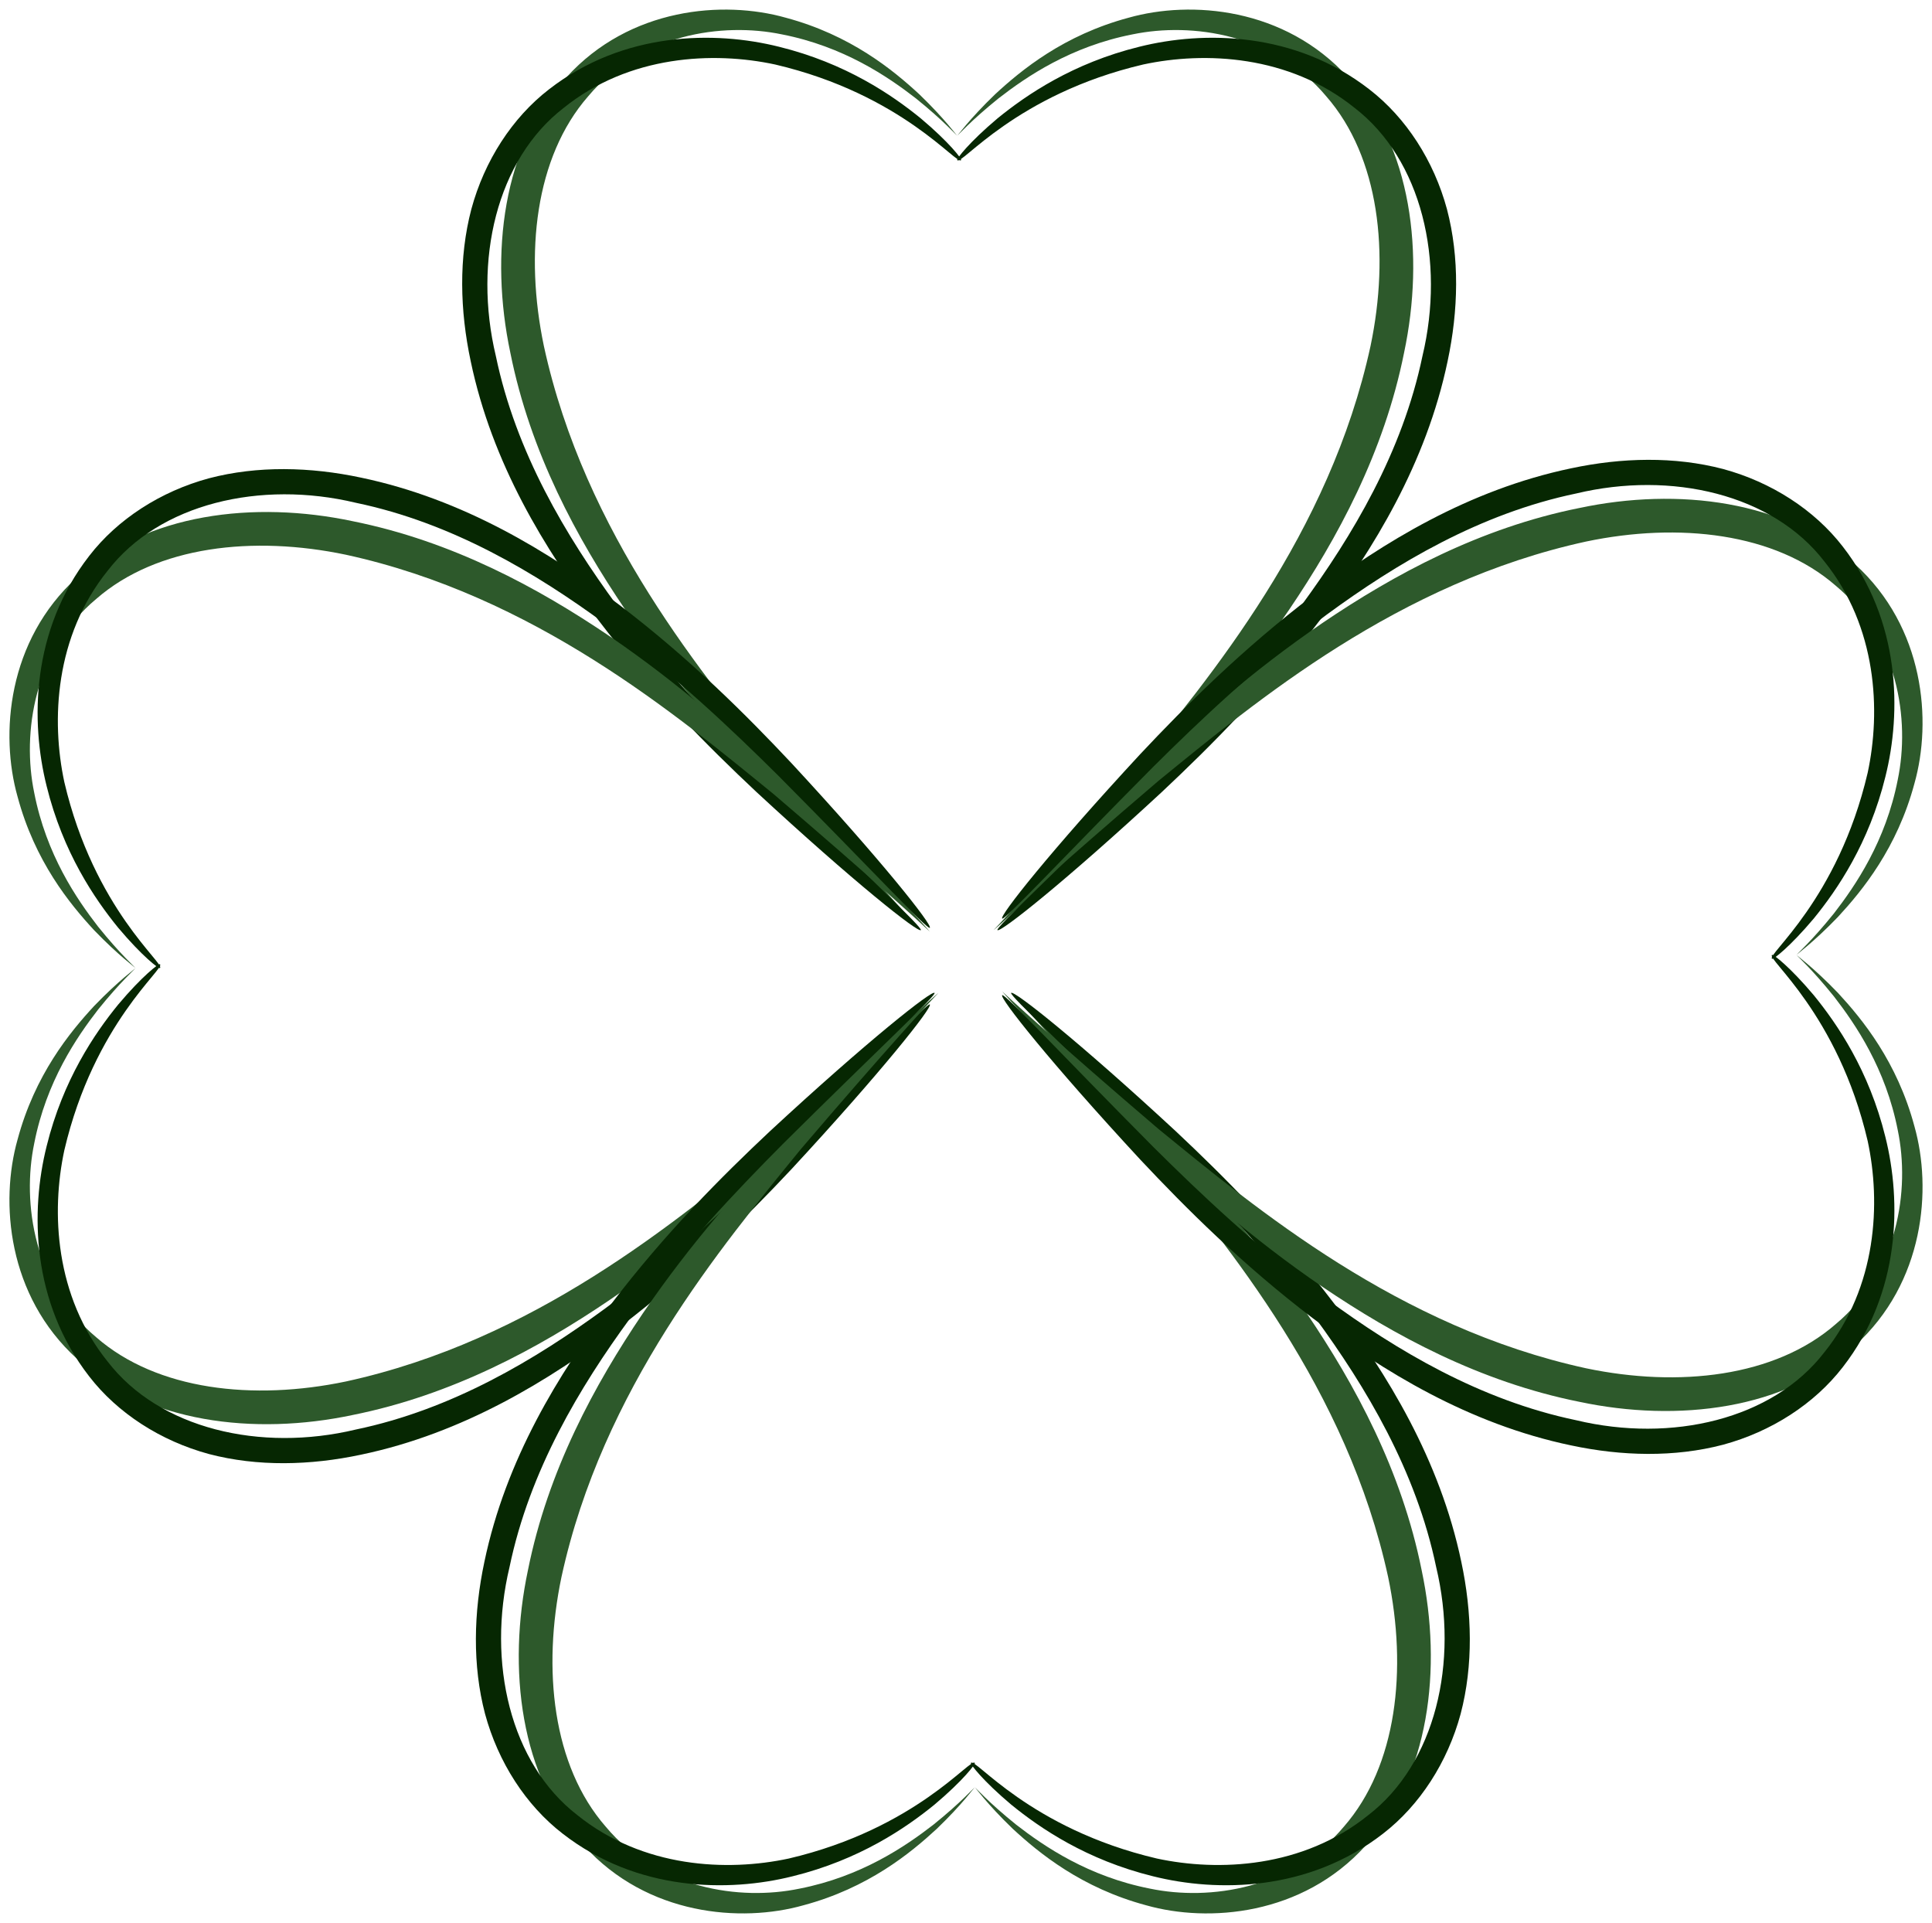
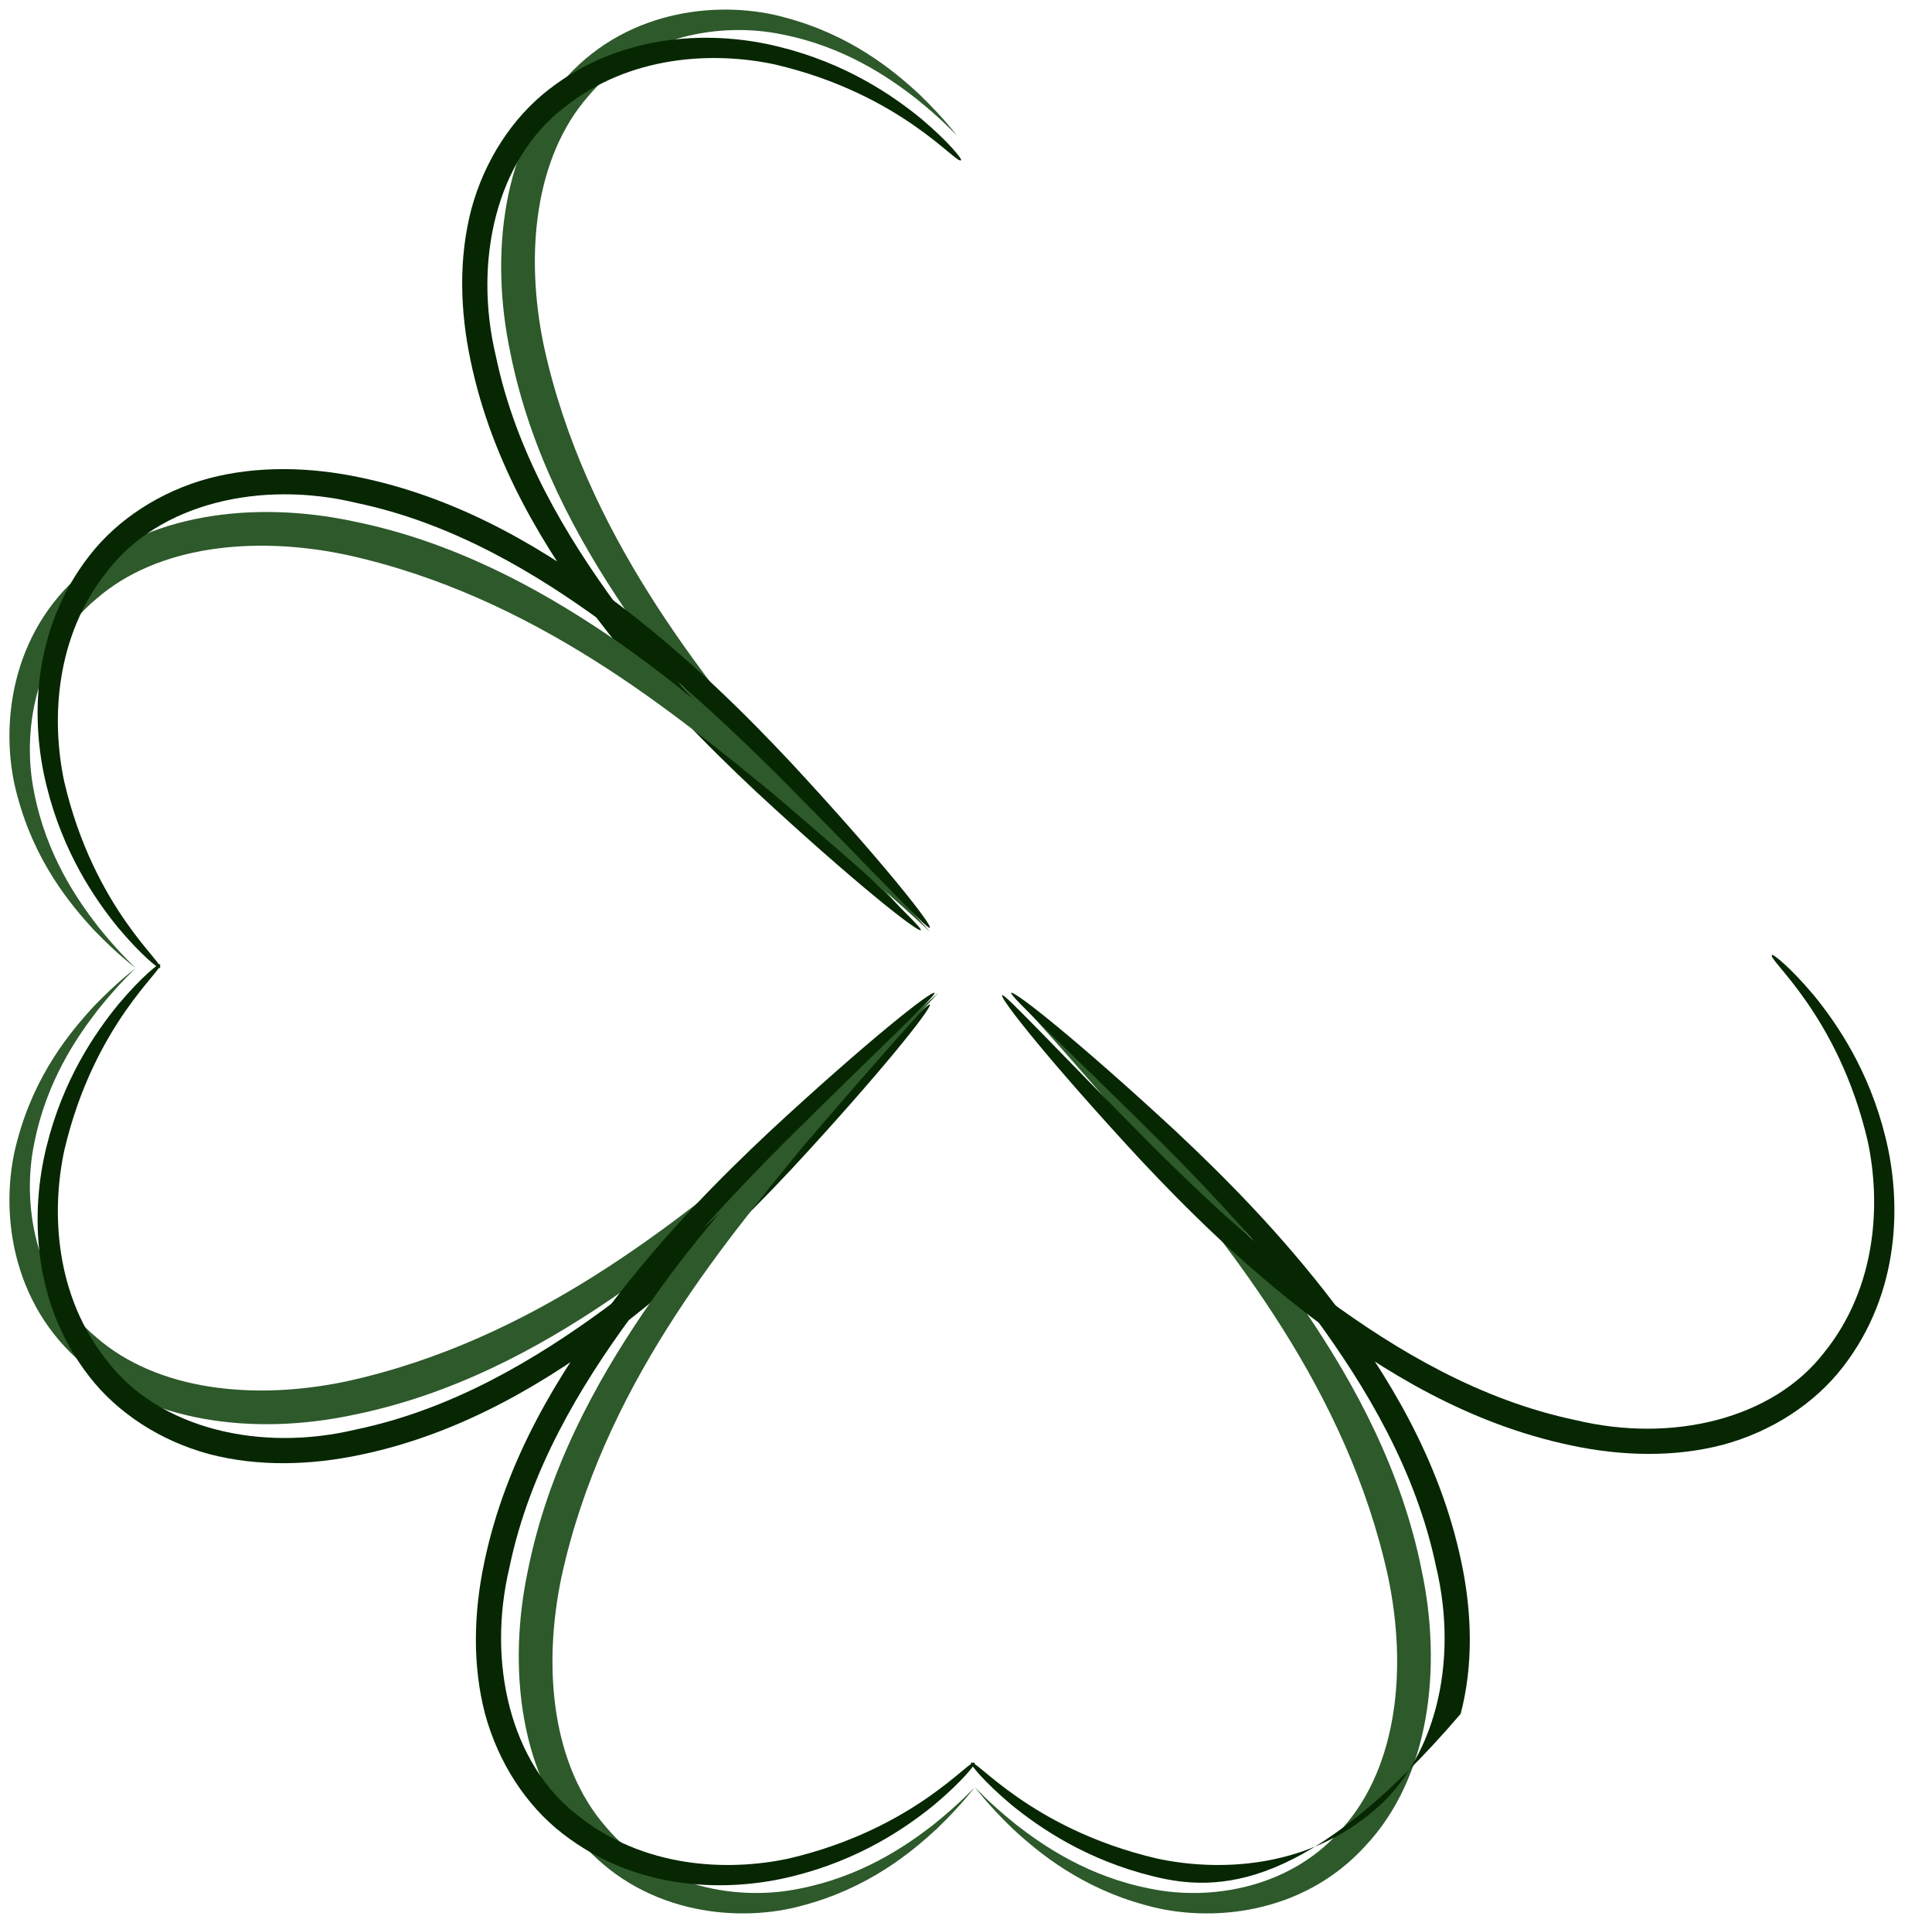
<svg xmlns="http://www.w3.org/2000/svg" fill="#000000" height="552.3" preserveAspectRatio="xMidYMid meet" version="1" viewBox="122.5 138.8 555.0 552.3" width="555" zoomAndPan="magnify">
  <g>
    <g id="change1_1">
      <path d="M 397.473 177.746 C 397.383 177.848 393.59 173.477 385.566 167.027 C 377.543 160.809 364.844 152.141 347.125 148.676 C 329.922 145.102 306.355 148.633 291.43 166.496 C 276.195 183.957 273.18 211.641 278.734 238.172 C 290.496 292.203 324.566 332.938 347.469 361.039 C 371.449 389.148 386.941 406.027 387.031 405.945 C 386.957 406.039 369.719 390.898 343.82 364.332 C 330.953 350.949 316.066 334.391 302.098 313.887 C 288.266 293.461 274.848 268.82 269.098 240.09 C 263.141 211.965 266.812 180.602 285.238 160.984 C 303.414 140.945 330.316 138.828 348.211 143.883 C 366.828 148.863 379.016 158.883 386.57 165.867 C 394.09 173.102 397.371 177.84 397.473 177.746" fill="#2d592b" />
    </g>
    <g id="change1_2">
-       <path d="M 397.473 177.746 C 397.574 177.84 400.855 173.102 408.375 165.867 C 415.93 158.883 428.117 148.863 446.734 143.883 C 464.629 138.828 491.531 140.945 509.707 160.984 C 528.133 180.602 531.805 211.965 525.848 240.09 C 520.098 268.816 506.68 293.461 492.848 313.887 C 478.879 334.391 463.992 350.949 451.125 364.332 C 425.227 390.898 407.988 406.039 407.914 405.945 C 408.004 406.027 423.496 389.148 447.48 361.039 C 470.379 332.938 504.449 292.203 516.211 238.172 C 521.766 211.641 518.754 183.957 503.516 166.496 C 488.59 148.633 465.023 145.102 447.82 148.676 C 430.102 152.141 417.402 160.809 409.379 167.027 C 401.355 173.477 397.562 177.848 397.473 177.746" fill="#2d592b" />
-     </g>
+       </g>
    <g id="change2_1">
      <path d="M 398.594 184.77 C 397.598 186.641 381.824 165.906 345.16 157.324 C 327.441 153.516 303.277 154.598 284.438 169.781 C 265.152 184.637 258.383 213.672 264.938 241.047 C 270.715 268.797 285.098 292.738 299.707 312.68 C 314.484 332.707 330.07 349.086 343.41 362.516 C 370.379 389.293 387.594 405.246 387.035 405.945 C 386.316 406.836 367.758 392.16 339.781 366.262 C 325.867 353.199 309.688 337.012 294.266 316.754 C 279.043 296.578 263.867 271.957 257.715 242.535 C 254.609 227.969 254.238 212.84 257.902 198.875 C 261.66 184.98 269.645 172.617 280.188 164.477 C 301.598 147.832 327.77 147.594 346.301 152.234 C 365.395 156.938 378.719 166.047 387 172.793 C 395.258 179.738 398.863 184.512 398.594 184.77" fill="#062702" />
    </g>
    <g id="change2_2">
-       <path d="M 397.473 184.77 C 397.203 184.512 400.809 179.738 409.066 172.793 C 417.348 166.047 430.672 156.938 449.766 152.234 C 468.297 147.594 494.469 147.832 515.879 164.477 C 526.422 172.617 534.402 184.98 538.164 198.875 C 541.824 212.84 541.453 227.969 538.352 242.535 C 532.195 271.957 517.023 296.578 501.801 316.754 C 486.379 337.012 470.199 353.199 456.285 366.262 C 428.309 392.16 409.746 406.836 409.031 405.945 C 408.473 405.246 425.688 389.293 452.656 362.516 C 465.996 349.086 481.582 332.707 496.359 312.68 C 510.969 292.738 525.352 268.797 531.129 241.047 C 537.684 213.672 530.914 184.637 511.629 169.781 C 492.789 154.598 468.625 153.516 450.906 157.324 C 414.238 165.906 398.473 186.641 397.473 184.77" fill="#062702" />
-     </g>
+       </g>
    <g id="change1_3">
      <path d="M 161.402 416.863 C 161.504 416.953 157.133 420.746 150.684 428.77 C 144.465 436.797 135.797 449.492 132.332 467.215 C 128.758 484.414 132.289 507.984 150.152 522.906 C 167.613 538.145 195.297 541.156 221.828 535.605 C 275.859 523.84 316.594 489.773 344.699 466.871 C 372.805 442.891 389.684 427.395 389.605 427.305 C 389.695 427.383 374.555 444.617 347.988 470.52 C 334.605 483.383 318.047 498.27 297.543 512.242 C 277.117 526.07 252.477 539.488 223.746 545.238 C 195.621 551.195 164.258 547.523 144.641 529.102 C 124.602 510.926 122.484 484.023 127.539 466.129 C 132.52 447.508 142.539 435.32 149.523 427.766 C 156.758 420.25 161.496 416.965 161.402 416.863" fill="#2d592b" />
    </g>
    <g id="change1_4">
      <path d="M 161.402 416.863 C 161.496 416.766 156.758 413.48 149.523 405.965 C 142.539 398.406 132.52 386.223 127.539 367.602 C 122.484 349.707 124.602 322.809 144.641 304.633 C 164.258 286.207 195.621 282.531 223.746 288.488 C 252.477 294.238 277.117 307.656 297.543 321.488 C 318.043 335.457 334.605 350.348 347.988 363.211 C 374.555 389.113 389.695 406.348 389.602 406.426 C 389.684 406.336 372.805 390.84 344.695 366.859 C 316.594 343.957 275.859 309.891 221.828 298.125 C 195.297 292.57 167.613 295.586 150.152 310.824 C 132.289 325.746 128.758 349.316 132.332 366.516 C 135.797 384.234 144.465 396.934 150.684 404.961 C 157.133 412.98 161.504 416.773 161.402 416.863" fill="#2d592b" />
    </g>
    <g id="change2_3">
      <path d="M 168.426 415.742 C 170.297 416.742 149.562 432.512 140.98 469.18 C 137.172 486.898 138.254 511.062 153.438 529.898 C 168.293 549.188 197.328 555.957 224.703 549.402 C 252.453 543.625 276.395 529.242 296.336 514.633 C 316.363 499.855 332.742 484.27 346.172 470.93 C 372.949 443.961 388.902 426.742 389.605 427.305 C 390.488 428.02 375.82 446.578 349.918 474.559 C 336.855 488.473 320.668 504.648 300.41 520.07 C 280.234 535.297 255.613 550.469 226.191 556.625 C 211.625 559.73 196.496 560.098 182.531 556.438 C 168.637 552.676 156.273 544.691 148.133 534.148 C 131.488 512.738 131.25 486.566 135.891 468.035 C 140.594 448.941 149.703 435.617 156.449 427.34 C 163.395 419.082 168.168 415.473 168.426 415.742" fill="#062702" />
    </g>
    <g id="change2_4">
      <path d="M 168.426 416.863 C 168.168 417.137 163.395 413.527 156.449 405.27 C 149.703 396.992 140.594 383.664 135.891 364.574 C 131.25 346.043 131.488 319.871 148.133 298.461 C 156.273 287.918 168.637 279.934 182.531 276.176 C 196.496 272.512 211.625 272.883 226.191 275.984 C 255.613 282.141 280.234 297.316 300.41 312.539 C 320.664 327.961 336.855 344.137 349.918 358.055 C 375.82 386.031 390.488 404.59 389.605 405.305 C 388.902 405.863 372.949 388.648 346.172 361.68 C 332.742 348.344 316.363 332.758 296.336 317.98 C 276.395 303.367 252.453 288.984 224.703 283.207 C 197.328 276.656 168.293 283.426 153.438 302.711 C 138.254 321.547 137.172 345.711 140.98 363.434 C 149.562 400.098 170.297 415.867 168.426 416.863" fill="#062702" />
    </g>
    <g id="change1_5">
      <path d="M 402.527 652.191 C 402.617 652.094 406.41 656.465 414.434 662.91 C 422.457 669.133 435.156 677.801 452.875 681.266 C 470.074 684.84 493.645 681.309 508.57 663.441 C 523.805 645.98 526.82 618.301 521.266 591.77 C 509.504 537.734 475.434 497.004 452.531 468.898 C 428.551 440.793 413.059 423.91 412.969 423.992 C 413.043 423.898 430.277 439.043 456.18 465.605 C 469.047 478.988 483.934 495.551 497.902 516.055 C 511.734 536.48 525.152 561.121 530.902 589.848 C 536.859 617.973 533.188 649.34 514.762 668.953 C 496.586 688.996 469.684 691.113 451.789 686.059 C 433.172 681.074 420.984 671.055 413.43 664.074 C 405.91 656.84 402.629 652.102 402.527 652.191" fill="#2d592b" />
    </g>
    <g id="change1_6">
      <path d="M 402.527 652.191 C 402.426 652.098 399.145 656.84 391.625 664.07 C 384.07 671.055 371.883 681.074 353.266 686.055 C 335.371 691.109 308.469 688.996 290.293 668.953 C 271.867 649.34 268.195 617.973 274.152 589.848 C 279.902 561.121 293.32 536.48 307.152 516.055 C 321.121 495.551 336.008 478.988 348.875 465.605 C 374.773 439.043 392.012 423.898 392.086 423.992 C 391.996 423.91 376.504 440.793 352.523 468.898 C 329.621 497.004 295.551 537.734 283.789 591.77 C 278.234 618.301 281.25 645.98 296.484 663.441 C 311.41 681.309 334.977 684.84 352.18 681.266 C 369.898 677.797 382.598 669.129 390.621 662.91 C 398.645 656.465 402.438 652.09 402.527 652.191" fill="#2d592b" />
    </g>
    <g id="change2_5">
-       <path d="M 401.406 645.172 C 402.406 643.301 418.176 664.031 454.84 672.617 C 472.559 676.426 496.723 675.344 515.562 660.16 C 534.848 645.305 541.617 616.27 535.062 588.895 C 529.285 561.145 514.902 537.203 500.293 517.262 C 485.516 497.234 469.93 480.852 456.59 467.426 C 429.621 440.645 412.406 424.695 412.965 423.992 C 413.684 423.105 432.238 437.777 460.219 463.68 C 474.133 476.738 490.312 492.93 505.734 513.188 C 520.957 533.359 536.133 557.98 542.285 587.402 C 545.391 601.973 545.762 617.102 542.098 631.062 C 538.34 644.961 530.355 657.32 519.812 665.465 C 498.402 682.109 472.23 682.348 453.699 677.707 C 434.605 673.004 421.281 663.895 413 657.148 C 404.742 650.199 401.137 645.426 401.406 645.172" fill="#062702" />
+       <path d="M 401.406 645.172 C 402.406 643.301 418.176 664.031 454.84 672.617 C 472.559 676.426 496.723 675.344 515.562 660.16 C 534.848 645.305 541.617 616.27 535.062 588.895 C 529.285 561.145 514.902 537.203 500.293 517.262 C 485.516 497.234 469.93 480.852 456.59 467.426 C 429.621 440.645 412.406 424.695 412.965 423.992 C 413.684 423.105 432.238 437.777 460.219 463.68 C 474.133 476.738 490.312 492.93 505.734 513.188 C 520.957 533.359 536.133 557.98 542.285 587.402 C 545.391 601.973 545.762 617.102 542.098 631.062 C 498.402 682.109 472.23 682.348 453.699 677.707 C 434.605 673.004 421.281 663.895 413 657.148 C 404.742 650.199 401.137 645.426 401.406 645.172" fill="#062702" />
    </g>
    <g id="change2_6">
      <path d="M 402.527 645.172 C 402.797 645.426 399.191 650.199 390.934 657.148 C 382.652 663.895 369.328 673.004 350.234 677.707 C 331.703 682.348 305.531 682.109 284.121 665.465 C 273.578 657.32 265.598 644.961 261.836 631.062 C 258.176 617.102 258.547 601.973 261.648 587.402 C 267.805 557.98 282.977 533.359 298.199 513.188 C 313.621 492.93 329.801 476.738 343.715 463.68 C 371.691 437.777 390.254 423.105 390.969 423.992 C 391.527 424.695 374.312 440.645 347.344 467.426 C 334.004 480.852 318.418 497.234 303.641 517.262 C 289.031 537.203 274.648 561.145 268.871 588.895 C 262.316 616.27 269.086 645.305 288.371 660.16 C 307.211 675.344 331.375 676.426 349.094 672.617 C 385.762 664.031 401.527 643.301 402.527 645.172" fill="#062702" />
    </g>
    <g id="change1_7">
-       <path d="M 638.598 413.074 C 638.496 412.984 642.867 409.191 649.316 401.172 C 655.535 393.145 664.203 380.445 667.668 362.727 C 671.242 345.523 667.711 321.957 649.848 307.031 C 632.387 291.797 604.703 288.781 578.172 294.336 C 524.141 306.098 483.406 340.168 455.305 363.07 C 427.195 387.051 410.316 402.543 410.395 402.637 C 410.305 402.559 425.445 385.32 452.012 359.422 C 465.395 346.559 481.953 331.668 502.457 317.699 C 522.883 303.867 547.523 290.449 576.254 284.699 C 604.379 278.742 635.742 282.414 655.359 300.84 C 675.398 319.016 677.516 345.918 672.461 363.812 C 667.48 382.43 657.461 394.617 650.477 402.176 C 643.242 409.691 638.504 412.977 638.598 413.074" fill="#2d592b" />
-     </g>
+       </g>
    <g id="change1_8">
-       <path d="M 638.598 413.074 C 638.504 413.176 643.242 416.461 650.477 423.977 C 657.461 431.531 667.48 443.719 672.461 462.34 C 677.516 480.23 675.398 507.133 655.359 525.309 C 635.742 543.734 604.379 547.406 576.254 541.449 C 547.523 535.699 522.883 522.281 502.457 508.449 C 481.957 494.48 465.395 479.594 452.012 466.727 C 425.445 440.828 410.305 423.59 410.395 423.516 C 410.316 423.605 427.195 439.102 455.305 463.082 C 483.406 485.98 524.141 520.051 578.172 531.816 C 604.703 537.367 632.387 534.355 649.848 519.117 C 667.711 504.191 671.242 480.625 667.668 463.426 C 664.203 445.703 655.535 433.008 649.312 424.98 C 642.867 416.961 638.496 413.164 638.598 413.074" fill="#2d592b" />
-     </g>
+       </g>
    <g id="change2_7">
-       <path d="M 631.574 414.195 C 629.703 413.195 650.438 397.43 659.02 360.762 C 662.828 343.043 661.746 318.879 646.562 300.039 C 631.707 280.754 602.676 273.984 575.297 280.539 C 547.551 286.316 523.605 300.699 503.664 315.309 C 483.637 330.086 467.258 345.672 453.828 359.012 C 427.051 385.98 411.098 403.195 410.395 402.637 C 409.512 401.922 424.18 383.359 450.078 355.383 C 463.145 341.469 479.336 325.289 499.59 309.867 C 519.766 294.645 544.387 279.473 573.809 273.316 C 588.375 270.211 603.504 269.844 617.469 273.504 C 631.363 277.266 643.727 285.246 651.867 295.789 C 668.512 317.199 668.75 343.371 664.109 361.902 C 659.406 380.996 650.297 394.32 643.555 402.602 C 636.605 410.859 631.832 414.469 631.574 414.195" fill="#062702" />
-     </g>
+       </g>
    <g id="change2_8">
      <path d="M 631.574 413.074 C 631.832 412.805 636.605 416.41 643.555 424.668 C 650.297 432.949 659.406 446.273 664.109 465.367 C 668.75 483.898 668.512 510.07 651.867 531.48 C 643.727 542.023 631.363 550.008 617.469 553.766 C 603.504 557.43 588.375 557.059 573.809 553.953 C 544.387 547.801 519.766 532.625 499.59 517.402 C 479.336 501.98 463.145 485.801 450.082 471.887 C 424.184 443.91 409.508 425.352 410.395 424.637 C 411.098 424.074 427.051 441.289 453.828 468.258 C 467.258 481.598 483.637 497.184 503.664 511.961 C 523.605 526.57 547.547 540.953 575.297 546.73 C 602.672 553.285 631.707 546.516 646.562 527.23 C 661.746 508.391 662.828 484.227 659.02 466.508 C 650.438 429.844 629.703 414.074 631.574 413.074" fill="#062702" />
    </g>
  </g>
</svg>